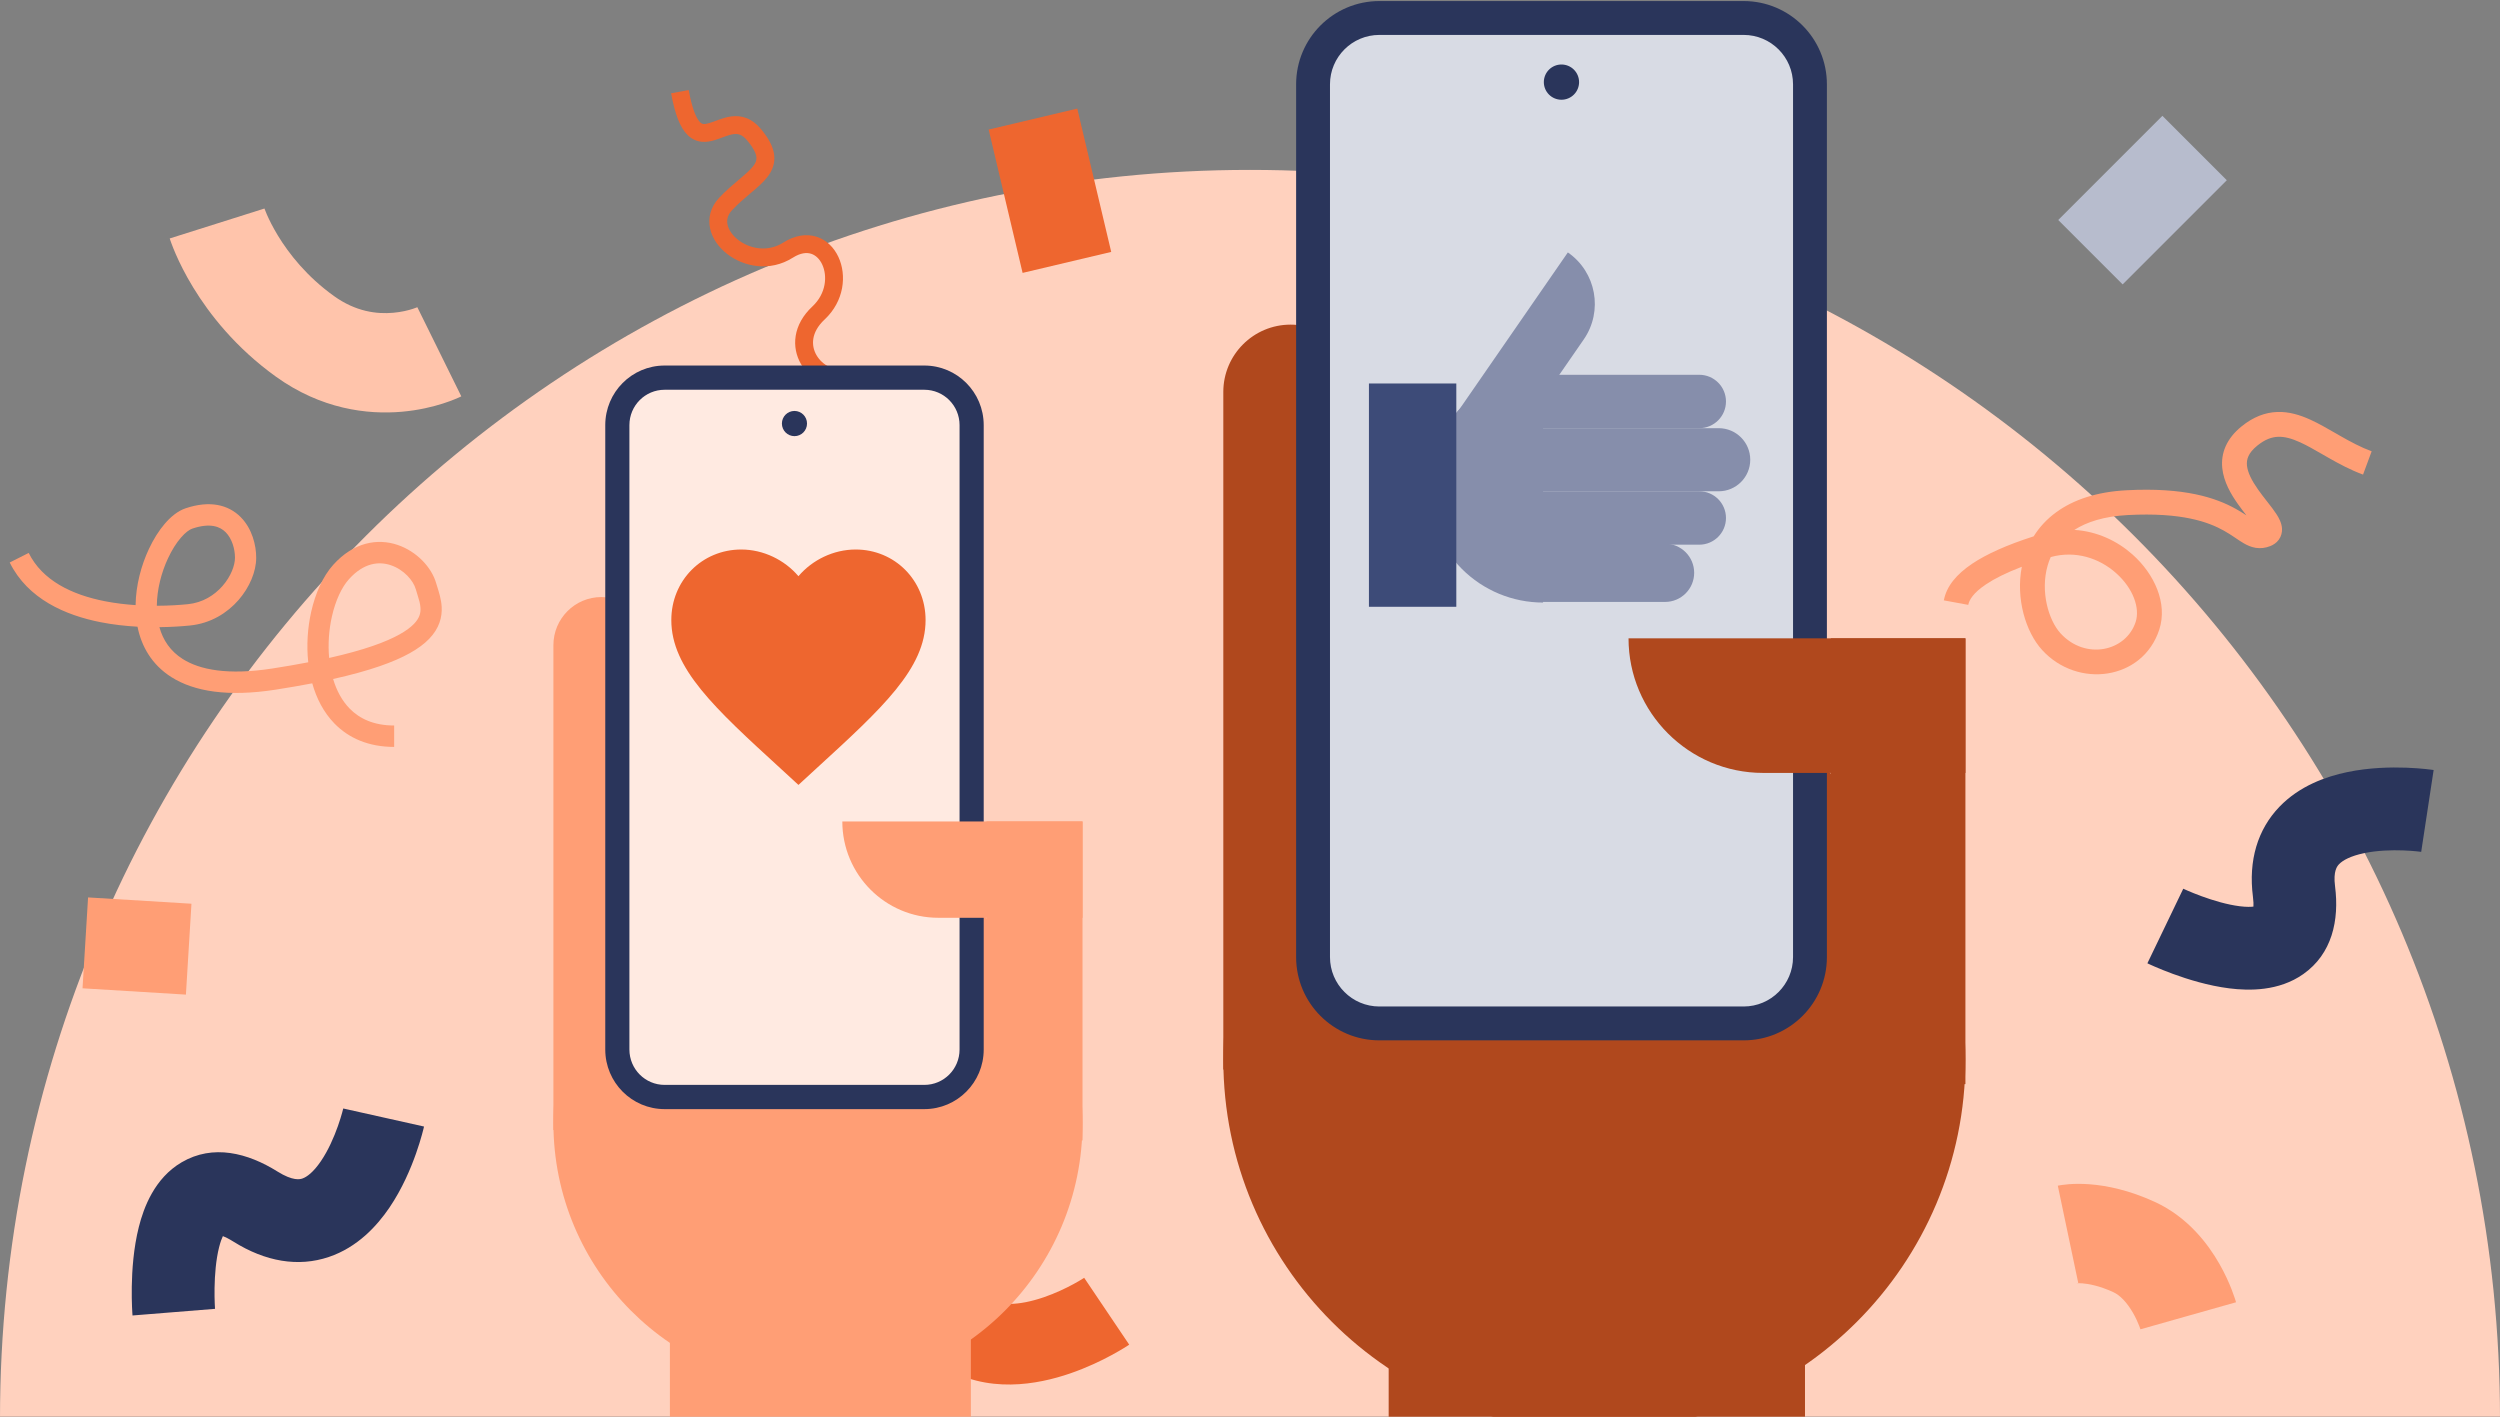
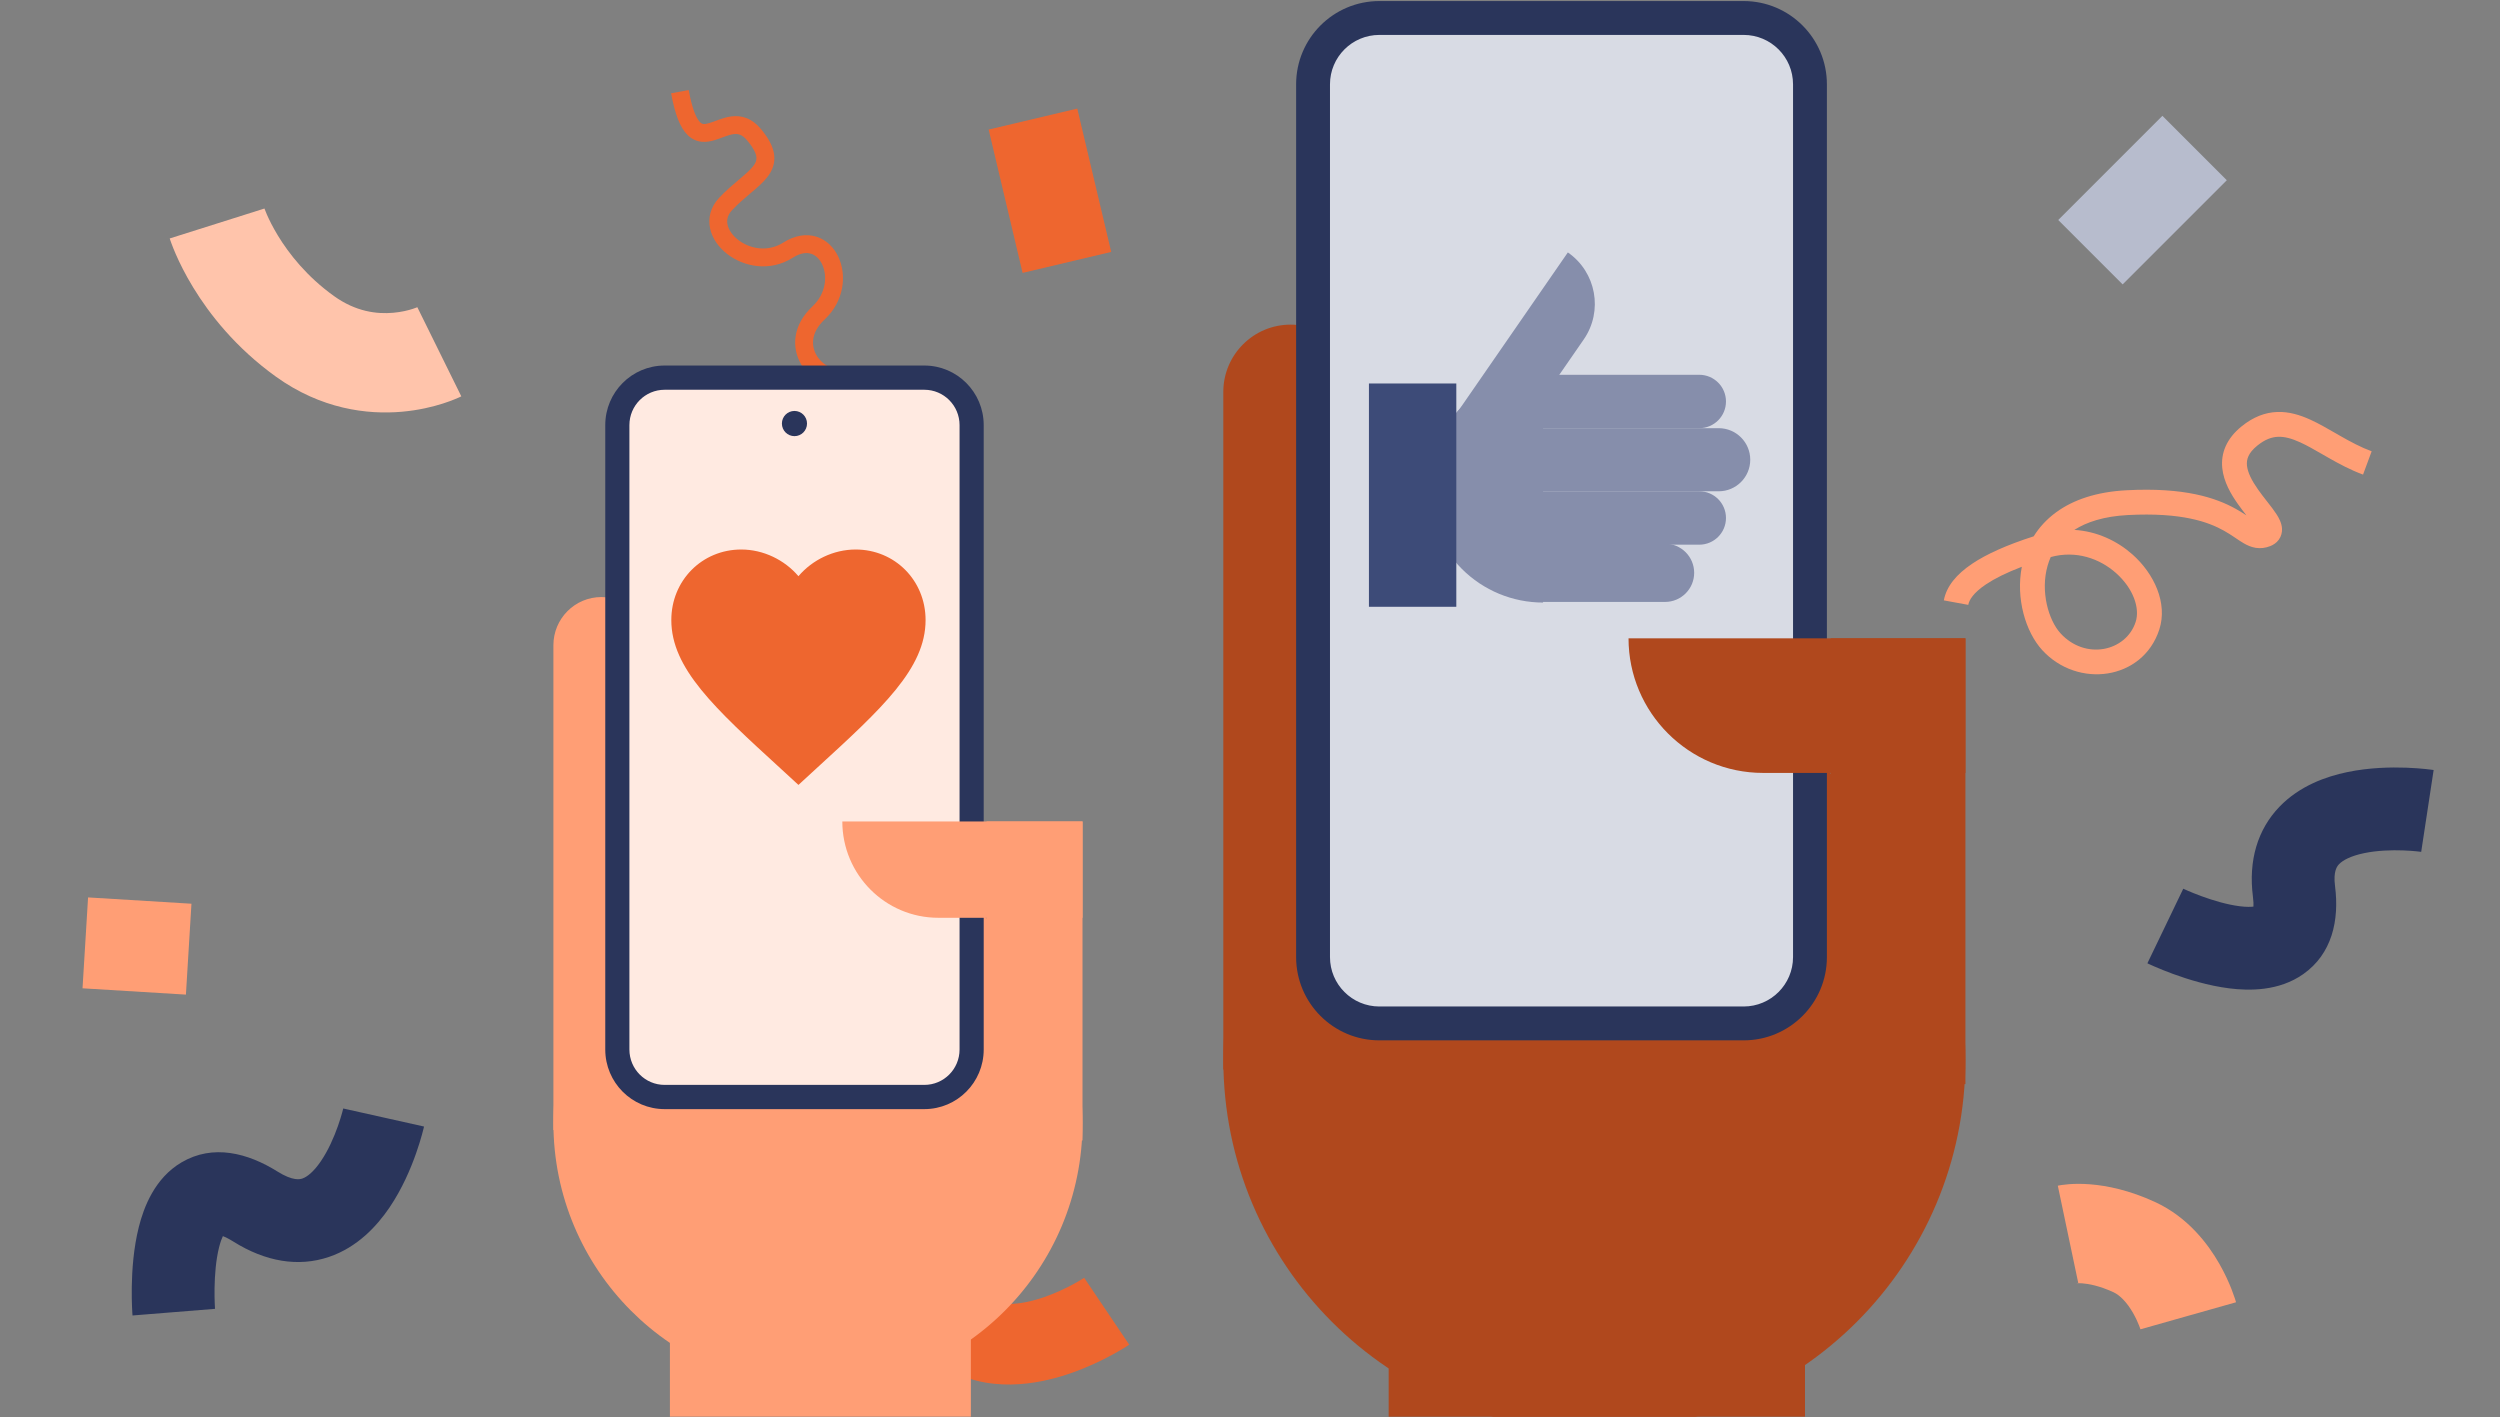
<svg xmlns="http://www.w3.org/2000/svg" width="515" height="292" viewBox="0 0 515 292" fill="none">
  <rect x="0" y="0" width="515" height="292" fill="#808080" stroke="none" />
  <g clip-path="url(#clip0_3521_19358)">
-     <path d="M257.5 34.999C115.287 34.999 0 150.163 0 292.224H515C515 150.163 399.713 34.999 257.5 34.999Z" fill="#FFD1BE" />
    <path fill-rule="evenodd" clip-rule="evenodd" d="M460.624 268.266C460.625 268.269 460.626 268.272 450.779 271.051C440.932 273.831 440.933 273.834 440.933 273.837L440.938 273.853L440.944 273.873L440.952 273.901C440.955 273.913 440.957 273.919 440.957 273.919C440.955 273.913 440.943 273.874 440.921 273.806C440.876 273.669 440.79 273.421 440.662 273.092C440.399 272.419 439.985 271.48 439.412 270.48C438.156 268.29 436.722 266.817 435.366 266.193C432.421 264.839 430.2 264.465 428.953 264.368C428.32 264.318 427.912 264.339 427.762 264.35C427.72 264.353 427.698 264.356 427.698 264.356C427.698 264.356 427.71 264.354 427.736 264.351C427.765 264.346 427.812 264.339 427.877 264.327C427.909 264.322 427.946 264.315 427.988 264.307L428.053 264.293L428.089 264.286L428.107 264.282L428.117 264.28C428.121 264.279 428.126 264.278 426.012 254.267C423.898 244.256 423.902 244.255 423.907 244.254L423.917 244.252L423.937 244.248L423.978 244.24L424.067 244.222C424.13 244.21 424.198 244.197 424.272 244.184C424.421 244.157 424.592 244.129 424.786 244.101C425.173 244.044 425.651 243.988 426.212 243.945C427.336 243.86 428.796 243.83 430.544 243.966C434.059 244.24 438.653 245.181 443.916 247.602C450.768 250.753 454.903 256.357 457.164 260.301C458.349 262.367 459.181 264.259 459.724 265.65C459.998 266.352 460.206 266.945 460.353 267.391C460.427 267.614 460.486 267.802 460.531 267.95C460.553 268.024 460.573 268.088 460.588 268.142L460.61 268.215L460.618 268.246L460.624 268.266Z" fill="#FF9E75" />
    <path fill-rule="evenodd" clip-rule="evenodd" d="M464.208 186.758C464.237 186.339 464.228 185.689 464.104 184.724C463.145 177.251 465.069 170.871 469.561 166.197C473.701 161.891 479.139 159.965 483.552 159.049C488.078 158.11 492.518 158.029 495.679 158.143C497.293 158.202 498.654 158.314 499.63 158.415C500.12 158.466 500.517 158.514 500.805 158.551C500.95 158.57 501.067 158.586 501.156 158.598L501.267 158.614L501.306 158.62L501.328 158.624C501.331 158.624 501.334 158.624 500.048 167.053C498.762 175.482 498.764 175.483 498.767 175.483L498.779 175.485L498.785 175.486C498.785 175.486 498.78 175.485 498.767 175.483C498.742 175.479 498.69 175.472 498.614 175.463C498.461 175.443 498.212 175.412 497.881 175.378C497.215 175.31 496.238 175.228 495.062 175.185C492.645 175.098 489.703 175.189 487.018 175.747C484.219 176.328 482.616 177.224 481.856 178.014C481.449 178.438 480.617 179.43 481.018 182.554C481.922 189.596 480.393 196.496 474.478 200.663C469.43 204.22 463.304 204.11 459.272 203.607C454.873 203.057 450.619 201.72 447.647 200.63C446.119 200.07 444.835 199.54 443.921 199.145C443.463 198.946 443.093 198.78 442.828 198.658C442.696 198.597 442.589 198.548 442.51 198.51L442.412 198.464L442.379 198.448L442.367 198.442L442.362 198.44C442.359 198.439 442.357 198.438 446.058 190.756C449.758 183.075 449.756 183.074 449.754 183.073L449.751 183.071L449.773 183.082C449.804 183.096 449.861 183.123 449.942 183.16C450.104 183.234 450.359 183.35 450.695 183.495C451.368 183.786 452.347 184.191 453.516 184.619C455.938 185.507 458.819 186.365 461.386 186.685C462.815 186.864 463.707 186.821 464.208 186.758ZM464.075 187.41C464.069 187.403 464.084 187.34 464.141 187.243C464.111 187.369 464.082 187.418 464.075 187.41Z" fill="#2A355B" />
    <path fill-rule="evenodd" clip-rule="evenodd" d="M168.196 73.164C169.404 75.253 171.947 76.594 174.58 76.096L175.265 79.713C170.993 80.521 166.946 78.357 165.009 75.007C164.028 73.309 163.571 71.281 163.915 69.166C164.26 67.045 165.389 64.966 167.36 63.123C170.2 60.469 170.476 56.837 169.373 54.479C168.826 53.311 167.998 52.562 167.088 52.274C166.213 51.996 164.96 52.048 163.331 53.079C158.577 56.091 153.148 54.95 149.752 52.283C148.048 50.946 146.712 49.118 146.273 47.04C145.816 44.883 146.371 42.638 148.139 40.754C149.53 39.272 150.964 38.062 152.18 37.036C152.231 36.994 152.281 36.952 152.33 36.91C153.631 35.812 154.571 34.996 155.181 34.2C155.737 33.476 155.895 32.928 155.819 32.332C155.731 31.63 155.28 30.553 153.908 28.913C153.337 28.23 152.843 27.913 152.447 27.761C152.053 27.608 151.634 27.57 151.134 27.632C150.611 27.697 150.044 27.866 149.367 28.108C149.192 28.171 148.998 28.243 148.793 28.319C148.29 28.506 147.721 28.718 147.202 28.874C146.437 29.103 145.515 29.302 144.539 29.202C143.504 29.096 142.523 28.667 141.667 27.836C140.093 26.311 139.04 23.525 138.249 19.216L141.87 18.551C142.653 22.816 143.562 24.546 144.229 25.193C144.493 25.449 144.703 25.519 144.914 25.54C145.184 25.568 145.564 25.522 146.144 25.348C146.547 25.227 146.925 25.086 147.366 24.922C147.598 24.835 147.848 24.742 148.127 24.642C148.866 24.378 149.743 24.096 150.679 23.979C151.639 23.859 152.694 23.909 153.776 24.327C154.856 24.745 155.839 25.483 156.732 26.551C158.289 28.412 159.254 30.146 159.472 31.871C159.703 33.701 159.057 35.197 158.102 36.441C157.202 37.614 155.925 38.693 154.705 39.723L154.595 39.815C153.355 40.862 152.064 41.951 150.823 43.273C149.865 44.295 149.671 45.32 149.874 46.278C150.094 47.315 150.825 48.445 152.025 49.388C154.438 51.283 158.168 51.992 161.361 49.969C163.707 48.484 166.083 48.092 168.203 48.765C170.288 49.427 171.82 51.024 172.707 52.918C174.47 56.685 173.908 62.042 169.874 65.812C168.409 67.182 167.745 68.552 167.548 69.757C167.351 70.968 167.605 72.142 168.196 73.164Z" fill="#EE662F" />
    <path fill-rule="evenodd" clip-rule="evenodd" d="M45.915 254.637C46.4 254.824 47.114 255.166 48.105 255.786C54.668 259.89 61.419 261.071 67.743 258.934C73.631 256.945 77.644 252.567 80.227 248.762C82.87 244.866 84.623 240.674 85.696 237.634C86.246 236.078 86.646 234.738 86.914 233.768C87.049 233.282 87.151 232.884 87.223 232.594C87.259 232.449 87.287 232.331 87.308 232.241L87.334 232.128L87.343 232.088L87.347 232.073L87.348 232.066C87.349 232.063 87.35 232.06 79.027 230.206C70.704 228.352 70.705 228.35 70.706 228.347L70.707 228.343L70.708 228.336C70.707 228.339 70.707 228.342 70.706 228.346C70.7 228.372 70.688 228.423 70.669 228.499C70.631 228.651 70.568 228.899 70.478 229.226C70.296 229.882 70.011 230.837 69.616 231.958C68.799 234.272 67.624 236.964 66.116 239.187C64.546 241.5 63.184 242.475 62.285 242.778C61.822 242.935 60.377 243.347 57.147 241.327C51.041 237.509 43.889 235.637 37.418 239.435C31.823 242.719 29.604 248.773 28.6 252.751C27.488 257.156 27.199 261.77 27.147 265.049C27.12 266.738 27.155 268.183 27.197 269.218C27.219 269.737 27.242 270.157 27.261 270.459C27.27 270.611 27.279 270.732 27.285 270.822L27.294 270.933L27.296 270.97L27.297 270.984L27.298 270.989C27.298 270.992 27.298 270.994 35.797 270.305C44.295 269.616 44.296 269.618 44.296 269.62L44.294 269.594C44.291 269.556 44.286 269.489 44.281 269.394C44.269 269.204 44.252 268.906 44.236 268.519C44.204 267.743 44.177 266.627 44.198 265.32C44.241 262.609 44.487 259.489 45.134 256.925C45.417 255.804 45.702 255.082 45.915 254.637ZM45.073 254.432C45.076 254.44 45.139 254.451 45.25 254.439C45.125 254.417 45.07 254.424 45.073 254.432ZM70.708 228.336L70.708 228.335L70.71 228.329C70.71 228.328 70.709 228.33 70.708 228.336ZM44.297 269.629C44.297 269.63 44.297 269.63 44.297 269.628L44.297 269.629Z" fill="#2A355B" />
    <path fill-rule="evenodd" clip-rule="evenodd" d="M469.109 84.867C466.584 84.959 464.145 85.904 461.759 87.84C458.656 90.358 457.474 93.34 457.787 96.428C458.074 99.254 459.588 101.816 460.983 103.797C461.579 104.644 462.203 105.451 462.767 106.173C462.152 105.765 461.436 105.308 460.604 104.844C456.475 102.541 450.038 100.36 438.049 100.993C431.876 101.318 427.106 102.95 423.585 105.516C421.614 106.952 420.084 108.646 418.937 110.484C413.374 112.271 409.217 114.149 406.268 116.127C403.051 118.284 400.964 120.775 400.431 123.677L405.462 124.602C405.643 123.621 406.461 122.157 409.118 120.375C410.864 119.204 413.273 117.988 416.496 116.755C415.232 123.256 417.252 130.148 420.691 133.913C427.995 141.91 441.398 140.144 444.808 129.71C446.595 124.24 443.735 118.163 439.292 114.22C436.168 111.446 431.982 109.441 427.318 109.159C429.837 107.548 433.388 106.362 438.318 106.101C449.514 105.51 454.961 107.554 458.112 109.312C458.929 109.768 459.626 110.224 460.282 110.665C460.379 110.73 460.478 110.797 460.578 110.865C461.116 111.229 461.694 111.619 462.239 111.932C462.908 112.315 463.722 112.701 464.675 112.853C465.681 113.013 466.674 112.889 467.66 112.502C468.257 112.268 468.928 111.87 469.429 111.183C469.956 110.461 470.126 109.656 470.096 108.937C470.044 107.71 469.402 106.612 468.952 105.917C468.44 105.124 467.767 104.261 467.13 103.447C467.099 103.408 467.069 103.369 467.038 103.33C466.403 102.518 465.765 101.703 465.166 100.852C463.871 99.012 463.024 97.36 462.877 95.911C462.756 94.723 463.068 93.367 464.982 91.813C466.631 90.475 468.029 90.026 469.295 89.98C470.626 89.932 472.079 90.32 473.833 91.119C475.268 91.772 476.725 92.612 478.379 93.564C478.784 93.798 479.201 94.038 479.633 94.284C481.761 95.497 484.144 96.79 486.788 97.767L488.561 92.968C486.331 92.144 484.248 91.026 482.166 89.839C481.791 89.625 481.411 89.406 481.029 89.186C479.358 88.223 477.633 87.228 475.954 86.463C473.859 85.509 471.568 84.778 469.109 84.867ZM422.447 114.755C427.616 113.33 432.5 115.031 435.896 118.045C439.497 121.242 440.858 125.326 439.945 128.121C437.953 134.218 429.577 136.056 424.468 130.463C421.999 127.76 420.271 121.84 421.817 116.488C421.987 115.9 422.196 115.321 422.447 114.755Z" fill="#FF9E75" />
    <path d="M203.664 26.689L221.918 22.366L228.91 51.894L210.656 56.217L203.664 26.689Z" fill="#EE662F" />
    <path d="M39.441 186.167L38.299 204.89L17.001 203.591L18.143 184.867L39.441 186.167Z" fill="#FF9E75" />
    <path d="M445.457 23.864L458.721 37.129L437.264 58.586L424 45.321L445.457 23.864Z" fill="#B7BCCD" />
    <path d="M367.793 278.983L350.412 286.039L338.998 257.923L356.379 250.867L367.793 278.983Z" fill="white" />
-     <path fill-rule="evenodd" clip-rule="evenodd" d="M46.495 109.647C45.379 108.521 43.385 107.627 39.623 108.893C39.05 109.086 38.221 109.649 37.268 110.756C36.342 111.83 35.42 113.277 34.623 114.981C33.251 117.915 32.335 121.421 32.304 124.787C34.895 124.779 37.133 124.621 38.714 124.461C41.727 124.157 44.156 122.64 45.853 120.694C47.589 118.703 48.406 116.444 48.406 114.89C48.406 113.066 47.784 110.948 46.495 109.647ZM32.84 129.196C35.396 129.169 37.587 129.01 39.149 128.852C43.422 128.421 46.822 126.261 49.135 123.61C51.407 121.004 52.778 117.748 52.778 114.89C52.778 112.301 51.941 108.903 49.586 106.527C47.058 103.976 43.222 103.031 38.24 104.707C36.627 105.25 35.179 106.456 33.968 107.86C32.731 109.296 31.603 111.101 30.669 113.098C29.093 116.467 27.986 120.566 27.933 124.654C25.878 124.519 23.725 124.268 21.588 123.847C14.81 122.515 8.733 119.6 5.911 113.903L2 115.876C5.736 123.417 13.503 126.753 20.752 128.179C23.326 128.685 25.904 128.965 28.326 129.099C29.134 133.13 31.252 136.917 35.31 139.487C40.033 142.48 47.017 143.586 56.752 142.075C59.486 141.65 62.004 141.213 64.325 140.765C65.189 143.85 66.661 146.756 68.914 149.061C71.84 152.054 75.922 153.866 81.196 153.866V149.454C76.996 149.454 74.066 148.049 72.027 145.963C70.462 144.362 69.334 142.266 68.621 139.874C72.42 139.026 75.584 138.144 78.214 137.236C83.179 135.522 86.423 133.658 88.41 131.597C90.501 129.428 91.109 127.135 90.984 124.977C90.897 123.47 90.413 121.941 90.078 120.886C89.991 120.612 89.914 120.369 89.857 120.167C88.911 116.825 85.782 113.556 81.888 112.245C77.766 110.859 72.859 111.673 68.649 116.348C66.489 118.745 64.951 122.267 64.103 126.043C63.37 129.312 63.118 132.922 63.499 136.432C61.242 136.868 58.778 137.296 56.087 137.713C46.877 139.143 41.109 137.952 37.634 135.75C35.084 134.135 33.571 131.847 32.84 129.196ZM67.804 135.537C71.413 134.728 74.375 133.897 76.799 133.061C81.49 131.442 83.985 129.859 85.277 128.519C86.465 127.287 86.677 126.225 86.62 125.234C86.568 124.337 86.325 123.564 86.025 122.609C85.907 122.234 85.78 121.83 85.653 121.38C85.142 119.574 83.169 117.328 80.505 116.432C78.069 115.612 74.96 115.9 71.884 119.316C70.4 120.963 69.114 123.692 68.368 127.018C67.761 129.718 67.542 132.679 67.804 135.537Z" fill="#FF9E75" />
    <path fill-rule="evenodd" clip-rule="evenodd" d="M220.393 282.947C213.867 285.181 203.292 287.282 194.047 281.347C186.051 276.212 182.421 269.249 180.883 263.599C180.127 260.822 179.872 258.366 179.807 256.57C179.774 255.666 179.789 254.912 179.816 254.345C179.829 254.061 179.846 253.822 179.862 253.634C179.87 253.539 179.878 253.457 179.885 253.388L179.895 253.294L179.899 253.254L179.901 253.236L179.902 253.228C179.903 253.224 179.903 253.22 188.149 254.188C196.395 255.156 196.395 255.152 196.396 255.148L196.397 255.14L196.398 255.125L196.401 255.099L196.405 255.06L196.408 255.027C196.409 255.026 196.405 255.065 196.402 255.139C196.395 255.289 196.387 255.575 196.401 255.968C196.43 256.764 196.547 257.924 196.905 259.238C197.595 261.772 199.157 264.894 203.019 267.374C205.632 269.052 209.78 269.029 215.013 267.237C217.399 266.421 219.536 265.39 221.093 264.547C221.862 264.131 222.464 263.774 222.857 263.533C223.052 263.413 223.194 263.322 223.277 263.269C223.318 263.243 223.344 263.226 223.354 263.219L223.351 263.221L223.341 263.228C223.339 263.229 223.337 263.23 227.979 270.114C232.621 276.997 232.619 276.999 232.617 277L232.601 277.011L232.575 277.028L232.503 277.076C232.446 277.114 232.372 277.162 232.281 277.221C232.1 277.338 231.852 277.495 231.544 277.684C230.928 278.062 230.064 278.572 228.998 279.149C226.887 280.292 223.886 281.75 220.393 282.947ZM223.358 263.216C223.361 263.215 223.359 263.215 223.354 263.219L223.358 263.216Z" fill="#EE662F" />
    <path fill-rule="evenodd" clip-rule="evenodd" d="M34.963 49.121C34.962 49.118 34.961 49.114 44.72 46.039C54.479 42.964 54.478 42.961 54.477 42.957L54.474 42.951L54.471 42.938L54.464 42.917L54.454 42.888C54.45 42.875 54.449 42.873 54.453 42.883C54.46 42.903 54.482 42.969 54.522 43.075C54.601 43.289 54.747 43.667 54.97 44.179C55.417 45.206 56.163 46.75 57.279 48.58C59.52 52.251 63.169 56.941 68.779 60.973C73.345 64.255 77.692 64.722 80.982 64.434C82.676 64.287 84.079 63.933 85.016 63.634C85.478 63.486 85.807 63.358 85.978 63.287C86.061 63.253 86.105 63.233 86.107 63.232L86.072 63.248L86.028 63.269L86 63.283L85.984 63.291L85.975 63.295C85.971 63.297 85.967 63.3 90.502 72.471C95.037 81.643 95.032 81.645 95.028 81.648L95.018 81.652L94.999 81.662L94.955 81.683L94.852 81.733C94.776 81.769 94.685 81.811 94.581 81.859C94.371 81.954 94.106 82.07 93.787 82.202C93.15 82.465 92.294 82.791 91.247 83.126C89.165 83.791 86.254 84.516 82.763 84.82C75.685 85.439 66.185 84.31 56.835 77.589C48.529 71.618 43.135 64.687 39.811 59.238C38.145 56.508 36.978 54.117 36.208 52.349C35.823 51.463 35.534 50.729 35.331 50.18C35.229 49.905 35.149 49.676 35.087 49.497C35.057 49.408 35.031 49.331 35.01 49.267L34.982 49.181L34.971 49.145L34.966 49.129L34.963 49.121Z" fill="#FFC4AB" />
    <g clip-path="url(#clip1_3521_19358)">
      <path d="M168.498 286C198.596 286 222.996 261.516 222.996 231.313C222.996 201.11 198.596 176.626 168.498 176.626C138.4 176.626 114 201.11 114 231.313C114 261.516 138.4 286 168.498 286Z" fill="#FF9E75" />
      <path d="M123.886 122.993C129.344 122.993 133.773 127.437 133.773 132.914L133.773 232.786L114 232.786L114 132.914C114 127.437 118.429 122.993 123.886 122.993Z" fill="#FF9E75" />
      <path d="M146.125 96.572C151.582 96.572 156.011 101.016 156.011 106.493L156.011 232.786L136.238 232.786L136.238 106.493C136.238 101.016 140.667 96.572 146.125 96.572Z" fill="#FF9E75" />
      <path d="M168.499 77.982C173.956 77.982 178.385 82.426 178.385 87.903L178.385 232.787L158.612 232.787L158.612 87.903C158.612 82.426 163.041 77.982 168.499 77.982Z" fill="#FF9E75" />
      <path d="M190.815 90.115C196.273 90.115 200.701 94.559 200.701 100.036L200.701 232.784L180.929 232.784L180.929 100.036C180.929 94.559 185.357 90.115 190.815 90.115Z" fill="#FF9E75" />
      <path d="M189.785 79.124L136.975 79.124C131.662 79.124 127.355 83.446 127.355 88.777L127.355 215.758C127.355 221.089 131.662 225.411 136.975 225.411L189.785 225.411C195.097 225.411 199.404 221.089 199.404 215.758L199.404 88.777C199.404 83.446 195.097 79.124 189.785 79.124Z" fill="#FFEAE1" />
      <path fill-rule="evenodd" clip-rule="evenodd" d="M136.916 80.29C132.907 80.29 129.658 83.551 129.658 87.573L129.658 216.205C129.658 220.228 132.907 223.488 136.916 223.488L190.412 223.488C194.421 223.488 197.67 220.228 197.67 216.205L197.67 87.573C197.67 83.551 194.421 80.29 190.412 80.29L136.916 80.29ZM124.685 87.573C124.685 80.795 130.161 75.3 136.916 75.3L190.412 75.3C197.167 75.3 202.644 80.795 202.644 87.573L202.644 216.205C202.644 222.984 197.167 228.479 190.412 228.479L136.916 228.479C130.161 228.479 124.685 222.984 124.685 216.205L124.685 87.573Z" fill="#2A355B" />
      <path d="M163.659 89.847C165.089 89.847 166.247 88.685 166.247 87.251C166.247 85.816 165.089 84.654 163.659 84.654C162.23 84.654 161.071 85.816 161.071 87.251C161.071 88.685 162.23 89.847 163.659 89.847Z" fill="#2A355B" />
      <path d="M164.48 161.692L160.683 158.203C147.195 145.862 138.291 137.696 138.291 127.734C138.291 119.568 144.629 113.199 152.695 113.199C157.252 113.199 161.625 115.34 164.48 118.696C167.335 115.34 171.708 113.199 176.265 113.199C184.331 113.199 190.669 119.568 190.669 127.734C190.669 137.696 181.765 145.862 168.277 158.203L164.48 161.692Z" fill="#EE662F" />
      <path d="M222.998 169.225L203.226 169.225L203.226 234.932L222.998 234.932L222.998 169.225Z" fill="#FF9E75" />
      <path d="M173.518 169.221L223.004 169.221L223.004 189.063L193.29 189.063C182.379 189.063 173.518 180.17 173.518 169.221Z" fill="#FF9E75" />
    </g>
    <rect x="138" y="267" width="62" height="77" fill="#FF9E75" />
    <g clip-path="url(#clip2_3521_19358)">
      <path d="M328.44 294.707C370.654 294.707 404.875 260.486 404.875 218.272C404.875 176.058 370.654 141.836 328.44 141.836C286.226 141.836 252.005 176.058 252.005 218.272C252.005 260.486 286.226 294.707 328.44 294.707Z" fill="#B0481D" />
      <path d="M265.868 66.873C273.523 66.873 279.734 73.084 279.734 80.739L279.734 220.327L252.002 220.327L252.002 80.739C252.002 73.084 258.213 66.873 265.868 66.873Z" fill="#B0481D" />
-       <path d="M297.061 29.944C304.716 29.944 310.927 36.156 310.927 43.81L310.927 220.328L283.195 220.328L283.195 43.81C283.195 36.156 289.407 29.944 297.061 29.944Z" fill="#B0481D" />
+       <path d="M297.061 29.944L310.927 220.328L283.195 220.328L283.195 43.81C283.195 36.156 289.407 29.944 297.061 29.944Z" fill="#B0481D" />
      <path d="M328.439 3.964C336.094 3.964 342.305 10.175 342.305 17.83L342.305 220.333L314.573 220.333L314.573 17.83C314.573 10.175 320.785 3.964 328.439 3.964Z" fill="#B0481D" />
      <path d="M359.737 20.92C367.392 20.92 373.603 27.131 373.603 34.786L373.603 220.326L345.871 220.326L345.871 34.786C345.871 27.131 352.082 20.92 359.737 20.92Z" fill="#B0481D" />
      <path d="M358.301 5.562L284.234 5.562C276.782 5.562 270.742 11.603 270.742 19.054L270.742 196.533C270.742 203.984 276.782 210.025 284.234 210.025L358.301 210.025C365.753 210.025 371.793 203.984 371.793 196.533L371.793 19.054C371.793 11.603 365.753 5.562 358.301 5.562Z" fill="#D8DBE4" />
      <path fill-rule="evenodd" clip-rule="evenodd" d="M284.156 7.193C278.534 7.193 273.976 11.75 273.976 17.372L273.976 197.159C273.976 202.781 278.534 207.338 284.155 207.338L359.187 207.338C364.808 207.338 369.366 202.781 369.366 197.159L369.366 17.372C369.366 11.75 364.808 7.193 359.187 7.193L284.156 7.193ZM267.001 17.372C267.001 7.898 274.681 0.217 284.156 0.217L359.187 0.217C368.661 0.217 376.341 7.898 376.341 17.372L376.341 197.159C376.341 206.633 368.661 214.314 359.187 214.314L284.155 214.314C274.681 214.314 267.001 206.633 267.001 197.159L267.001 17.372Z" fill="#2A355B" />
-       <path d="M321.66 20.547C323.665 20.547 325.29 18.922 325.29 16.917C325.29 14.912 323.665 13.287 321.66 13.287C319.655 13.287 318.03 14.912 318.03 16.917C318.03 18.922 319.655 20.547 321.66 20.547Z" fill="#2A355B" />
      <path d="M310.551 77.205L350.051 77.205C353.088 77.205 355.551 79.668 355.551 82.705C355.551 85.743 353.088 88.205 350.051 88.205L310.551 88.205L310.551 77.205Z" fill="#868EAB" />
      <path d="M304.551 88.205L354.051 88.205C357.641 88.205 360.551 91.115 360.551 94.705C360.551 98.295 357.641 101.205 354.051 101.205L304.551 101.205L304.551 88.205Z" fill="#868EAB" />
      <path d="M304.551 101.205L350.051 101.205C353.088 101.205 355.551 103.668 355.551 106.705C355.551 109.743 353.088 112.205 350.051 112.205L304.551 112.205L304.551 101.205Z" fill="#868EAB" />
      <path d="M317 111.998L343 111.998C346.314 111.998 349 114.684 349 117.998C349 121.312 346.314 123.998 343 123.998L317 123.998L317 111.998Z" fill="#868EAB" />
      <path d="M317.871 76.83C311.599 76.83 305.584 79.322 301.149 83.756C296.714 88.191 294.223 94.206 294.223 100.478C294.223 106.75 296.714 112.765 301.149 117.199C305.584 121.634 311.599 124.126 317.871 124.126L317.871 100.478L317.871 76.83Z" fill="#868EAB" />
      <path d="M322.977 51.999C328.831 56.046 330.297 64.073 326.25 69.928L310.639 92.511L300.038 85.183L322.977 51.999Z" fill="#868EAB" />
      <rect x="282" y="78.998" width="18" height="46" fill="#3D4B78" />
      <path d="M404.879 131.49L377.147 131.49L377.147 223.328L404.879 223.328L404.879 131.49Z" fill="#B0481D" />
      <path d="M335.477 131.49L404.882 131.49L404.882 159.222L363.209 159.222C347.905 159.222 335.477 146.794 335.477 131.49Z" fill="#B0481D" />
    </g>
    <rect x="286.066" y="268.578" width="85.763" height="107.853" fill="#B0481D" />
  </g>
  <defs>
    <clipPath id="clip0_3521_19358">
      <rect width="515" height="291.84" fill="white" />
    </clipPath>
    <clipPath id="clip1_3521_19358">
      <rect width="109" height="213" fill="white" transform="translate(114 73)" />
    </clipPath>
    <clipPath id="clip2_3521_19358">
      <rect width="152.876" height="297.707" fill="white" transform="translate(252 -3)" />
    </clipPath>
  </defs>
</svg>